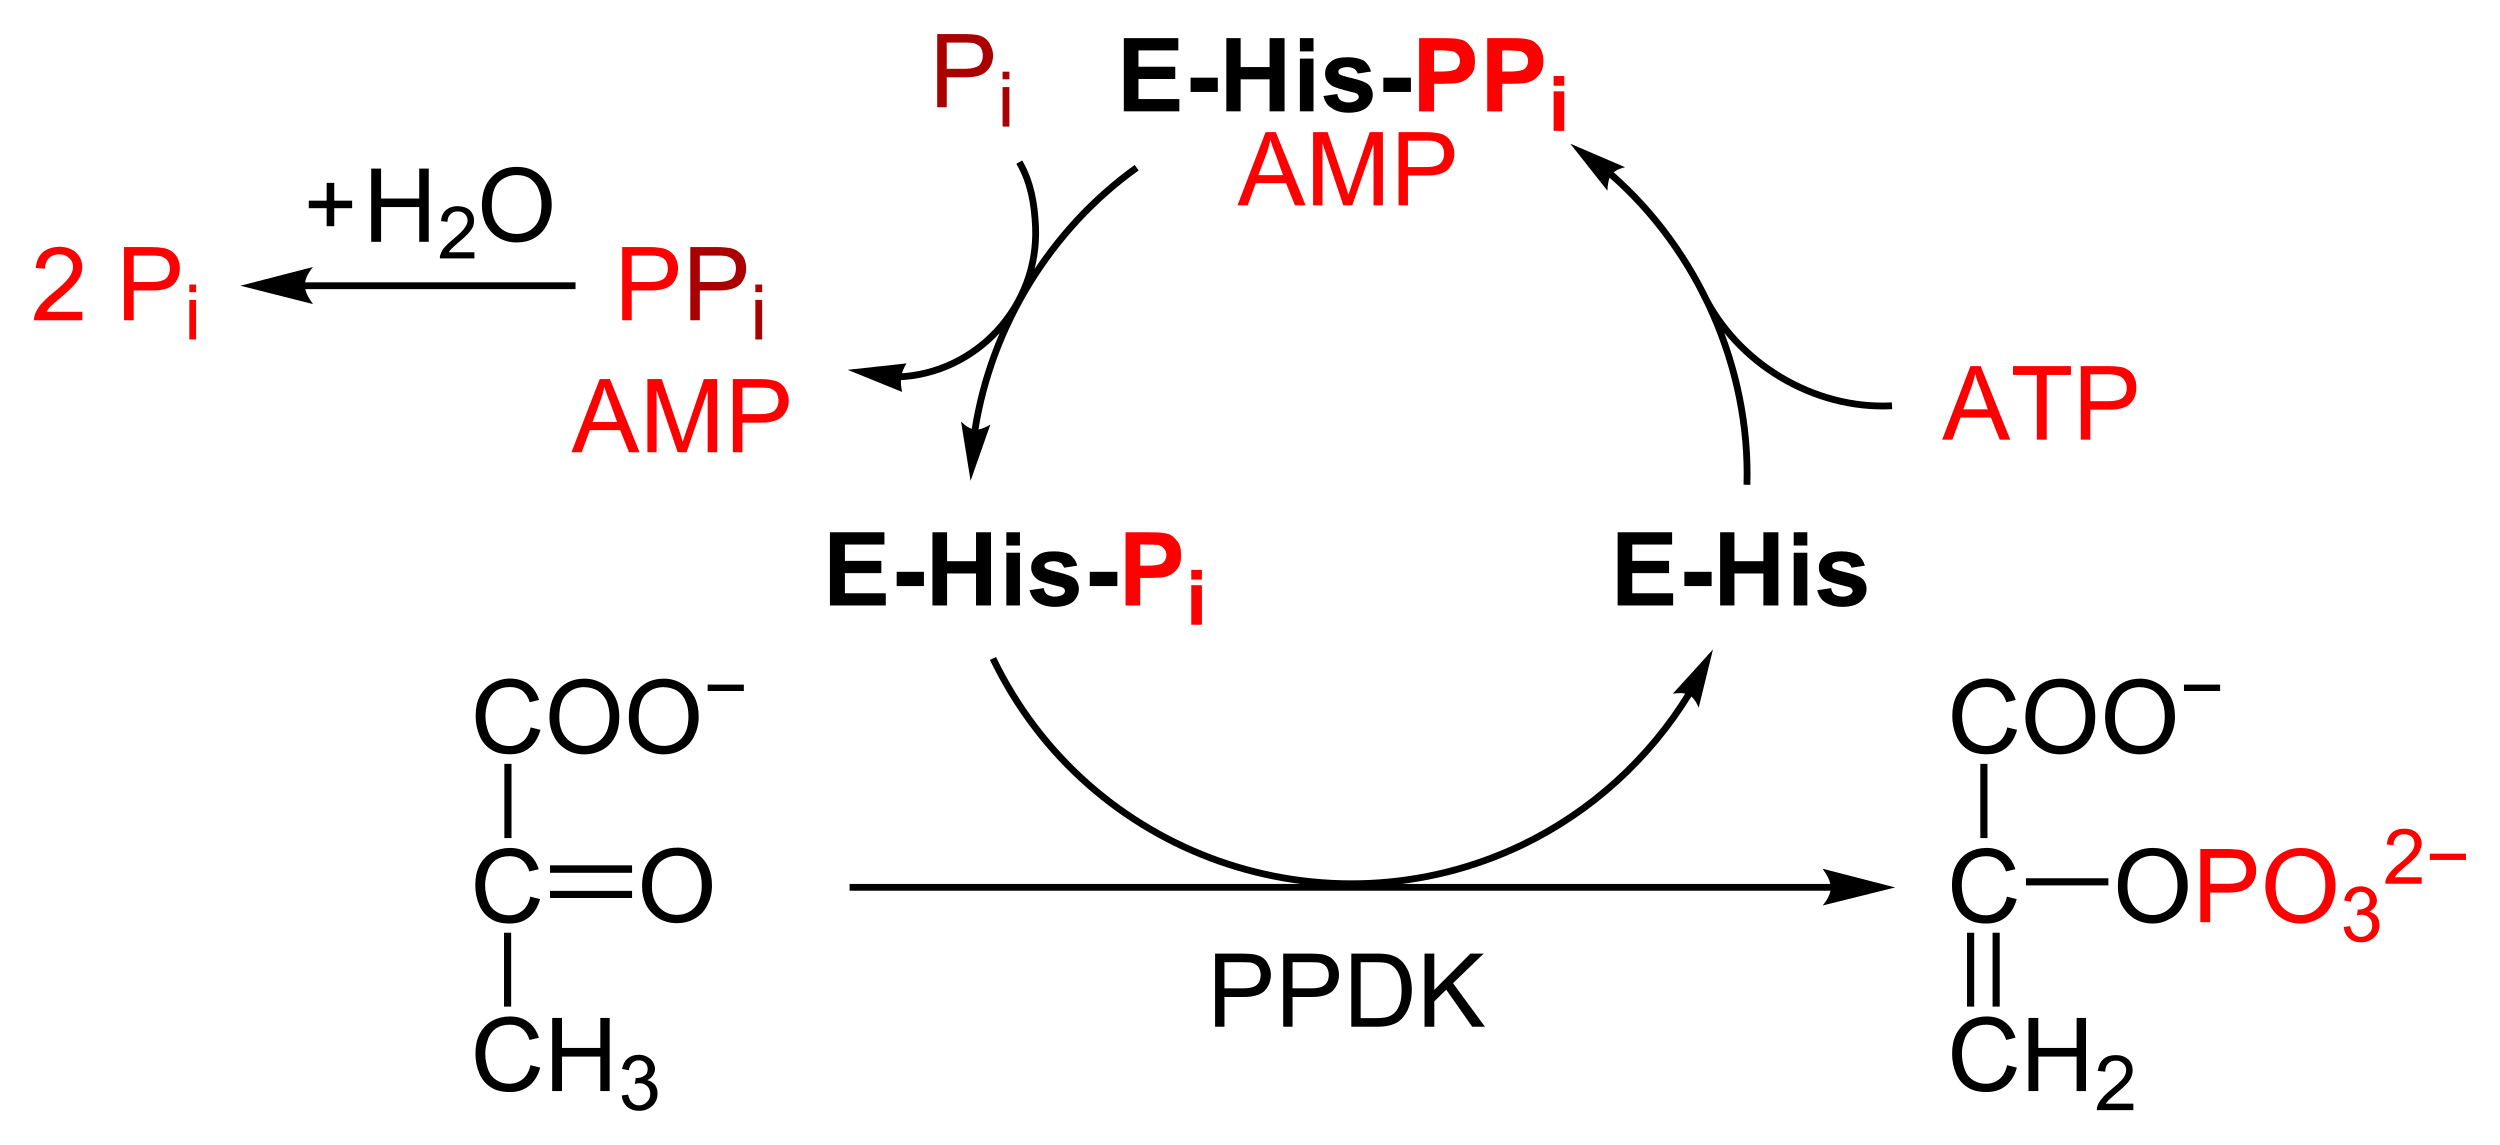
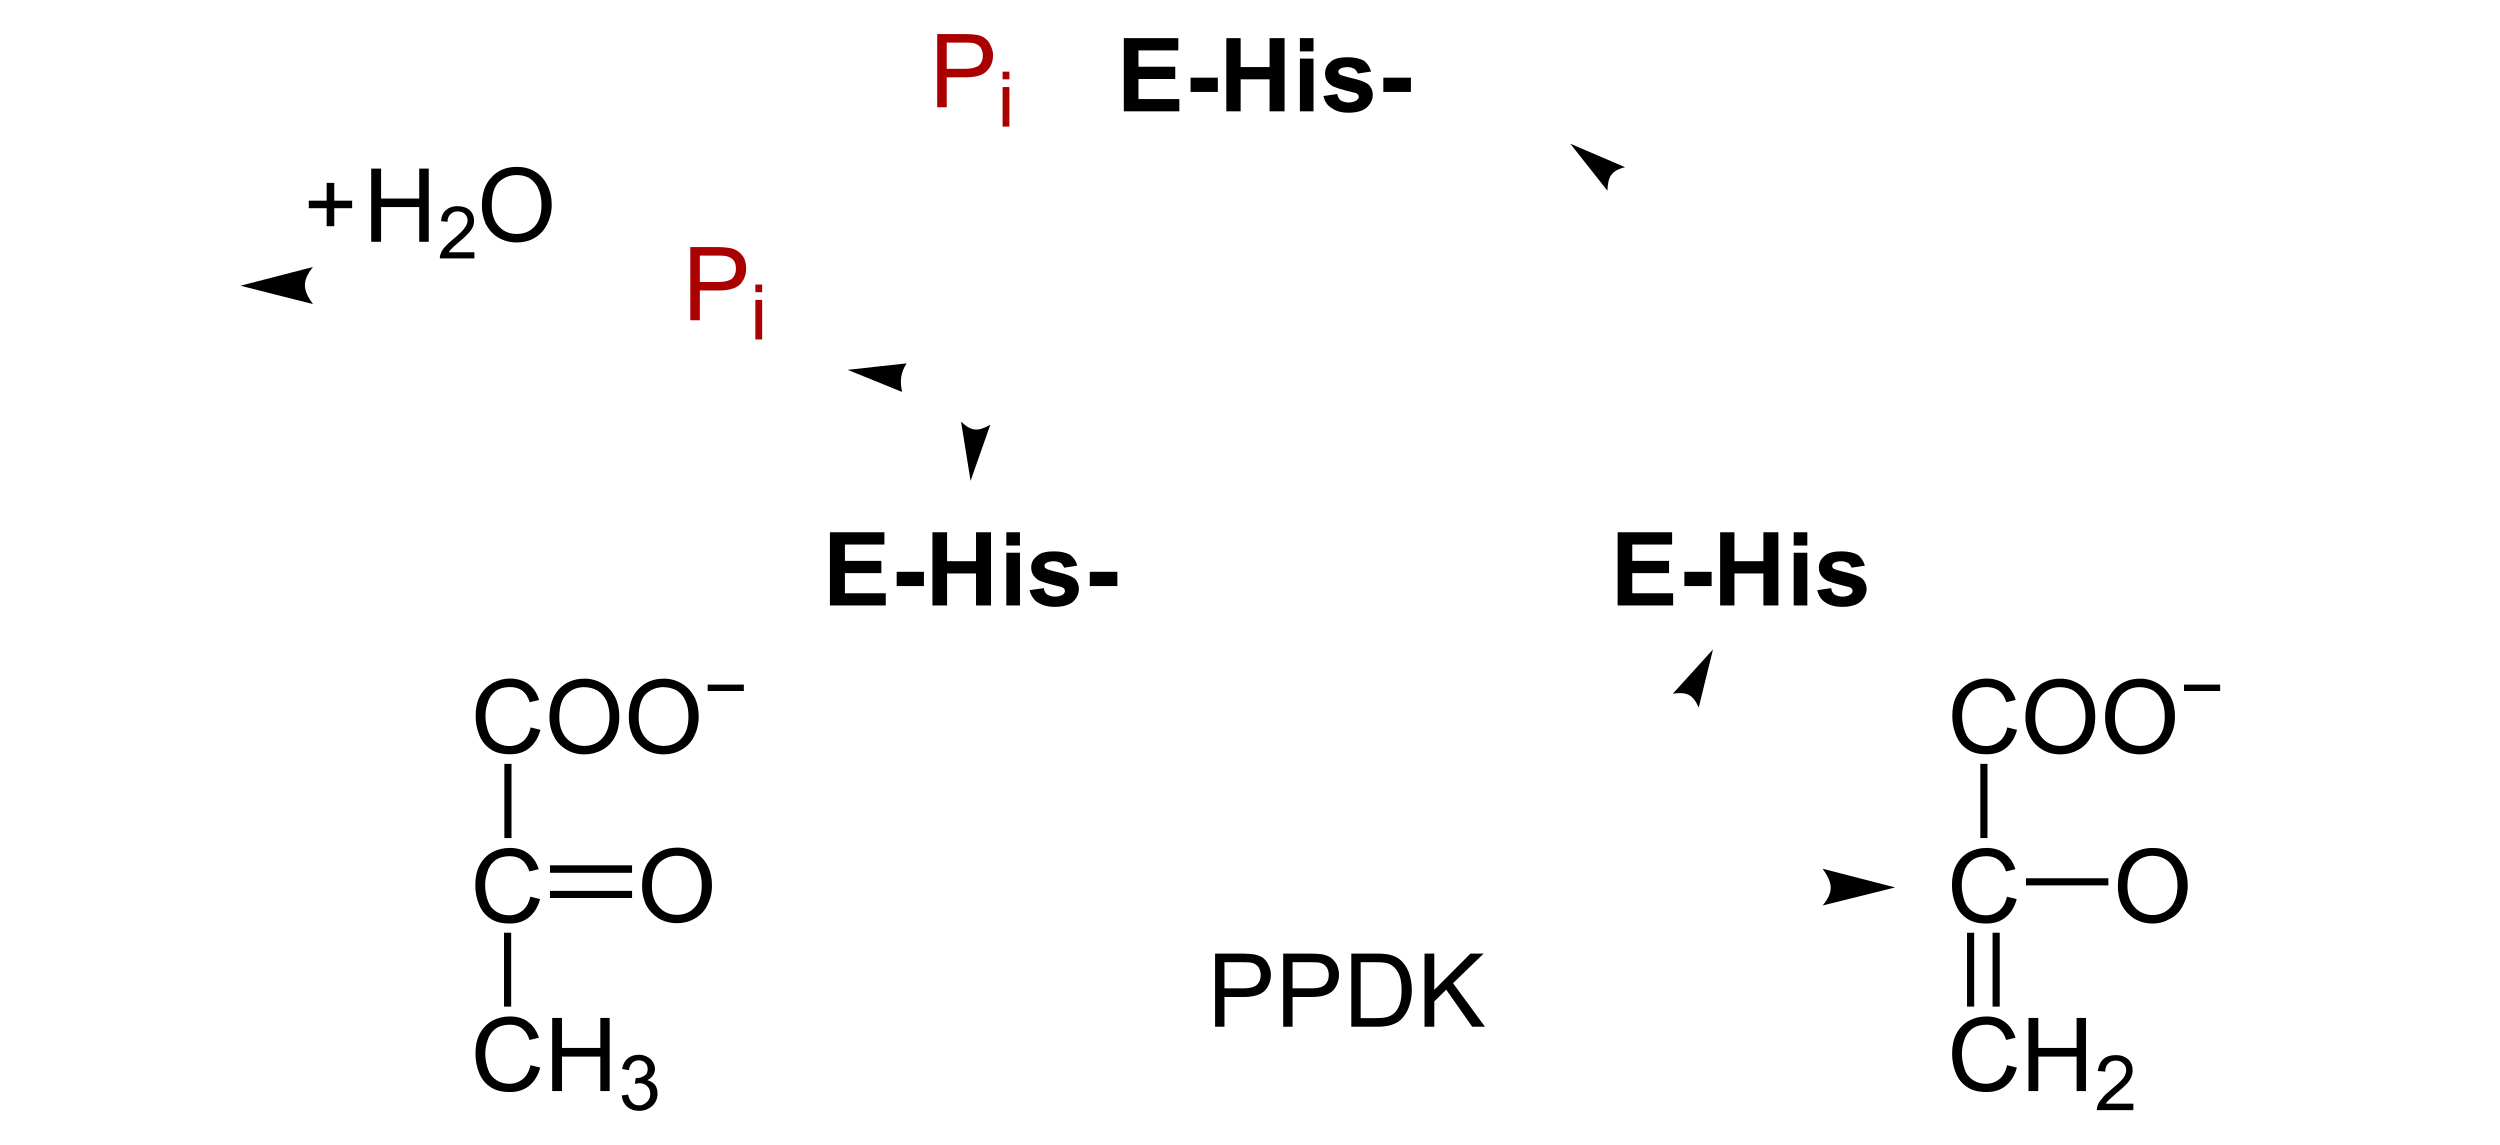
<svg xmlns="http://www.w3.org/2000/svg" height="336.2" width="734.1">
-   <path d="m182.7 94.05v-21.5h8c1.5 0 2.5 0.13 3.3 0.25 1.1 0.13 2 0.5 2.7 1s1.3 1.13 1.7 2c0.5 1 0.7 1.88 0.7 3 0 1.88-0.6 3.38-1.7 4.63-1.3 1.25-3.3 1.87-6.4 1.87h-5.5v8.75zm2.8-11.25h5.6c1.8 0 3.1-0.38 3.9-1 0.7-0.75 1.1-1.63 1.1-2.88 0-1-0.2-1.75-0.6-2.37-0.5-0.63-1.1-1-1.9-1.25-0.4-0.13-1.2-0.25-2.6-0.25h-5.5zm-129.9 3v-2.25h1.975v2.25zm0 13.88v-11.62h1.975v11.62zm-19.18-5.63v-21.5h8.1c1.425 0 2.512 0.125 3.262 0.25 1.062 0.125 1.938 0.5 2.65 1 0.713 0.5 1.288 1.125 1.725 2 0.438 1 0.65 1.875 0.65 3 0 1.875-0.575 3.375-1.738 4.625-1.162 1.25-3.262 1.875-6.3 1.875h-5.512v8.75zm2.838-11.25h5.55c1.838 0 3.138-0.375 3.912-1 0.775-0.75 1.162-1.625 1.162-2.875 0-1-0.225-1.75-0.688-2.375-0.45-0.625-1.05-1-1.788-1.25-0.487-0.125-1.362-0.25-2.65-0.25h-5.5zm-15.08 8.75v2.5h-14.19c-0.022-0.63 0.09-1.25 0.31-1.87 0.36-0.88 0.94-1.88 1.74-2.88 0.796-0.875 1.946-2 3.45-3.25 2.334-1.875 3.908-3.375 4.732-4.5 0.812-1.125 1.225-2.125 1.225-3.125 0-1.125-0.375-2-1.125-2.625-0.74-0.75-1.72-1.12-2.92-1.12-1.26 0-2.28 0.37-3.04 1.12s-1.15 1.88-1.16 3.12l-2.71-0.25c0.185-2 0.884-3.5 2.095-4.625 1.211-1 2.836-1.5 4.878-1.625 2.055 0.125 3.692 0.625 4.892 1.75s1.8 2.625 1.8 4.25c0 0.875-0.175 1.75-0.525 2.5-0.35 0.875-0.938 1.75-1.75 2.625-0.825 1-2.175 2.25-4.066 3.875-1.581 1.25-2.598 2.25-3.046 2.625-0.45 0.5-0.82 1-1.114 1.5zm386.5-31.25v-21.5h8c1.5 0 2.5 0.125 3.25 0.25 1.125 0.125 2 0.5 2.75 1 0.625 0.5 1.25 1.125 1.625 2 0.5 1 0.75 1.875 0.75 3 0 1.875-0.625 3.375-1.75 4.625-1.25 1.25-3.25 1.875-6.375 1.875h-5.5v8.75zm2.75-11.25h5.625c1.75 0 3.125-0.375 3.875-1 0.75-0.75 1.125-1.625 1.125-2.875 0-1-0.25-1.75-0.625-2.375-0.5-0.625-1.125-1-1.875-1.25-0.375-0.125-1.25-0.25-2.625-0.25h-5.5zm-27.85 11.25v-21.5h4.25l5.125 15.25c0.5 1.375 0.75 2.5 1 3.125l1.125-3.375 5.125-15h3.875v21.5h-2.75v-18l-6.25 18h-2.625l-6.125-18.25v18.25zm-22.2 0 8.25-21.5h3l8.75 21.5h-3.125l-2.625-6.5h-8.875l-2.375 6.5zm6.125-8.875h7.25l-2.125-5.875c-0.75-1.875-1.25-3.25-1.625-4.5-0.25 1.375-0.625 2.75-1.125 4.125zm-154.3 81.38v-21.5h8c1.5 0 2.5 0.1 3.3 0.3 1.1 0.1 2 0.5 2.7 1 0.6 0.5 1.3 1.1 1.6 2 0.5 1 0.8 1.8 0.8 3 0 1.8-0.6 3.3-1.8 4.6-1.2 1.2-3.2 1.9-6.3 1.9h-5.5l0 8.7zm2.8-11.2h5.6c1.7 0 3.1-0.4 3.9-1.1 0.7-0.7 1.1-1.6 1.1-2.8 0-1-0.3-1.8-0.6-2.4-0.5-0.6-1.2-1-1.9-1.3-0.4-0.1-1.3-0.2-2.6-0.2h-5.5zm-27.9 11.2v-21.5h4.2l5.2 15.3c0.5 1.3 0.7 2.5 1 3.1 0.2-0.8 0.6-1.9 1.1-3.4l5.1-15h3.9v21.5h-2.8v-18l-6.2 18h-2.6l-6.2-18.2v18.2zm-22.3 0 8.3-21.5h3l8.7 21.5h-3.1l-2.6-6.5h-8.9l-2.4 6.5zm6.2-8.9h7.2l-2.1-5.8c-0.8-1.9-1.3-3.3-1.6-4.5-0.3 1.3-0.7 2.7-1.2 4.1zm437 5.2v-21.6h8.1c1.4 0 2.5 0.1 3.2 0.2 1.2 0.1 2 0.5 2.7 1s1.3 1.1 1.7 2.1c0.5 1 0.6 1.9 0.6 3 0 1.9-0.5 3.4-1.7 4.6-1.1 1.3-3.3 1.9-6.3 1.9h-5.5v8.8zm2.8-11.3h5.5c1.9 0 3.3-0.4 4-1 0.8-0.7 1.2-1.6 1.2-2.9 0-1-0.3-1.7-0.8-2.4-0.4-0.6-1-1-1.7-1.2-0.5-0.1-1.4-0.4-2.7-0.4h-5.5zm-15.7 11.3v-19h-7v-2.6h17v2.6h-7.1v19zm-27.8 0 8.3-21.6h3l8.7 21.6h-3.1l-2.6-6.5h-8.9l-2.4 6.5zm6.2-8.9h7.2l-2.1-5.9c-0.8-1.9-1.3-3.2-1.6-4.6-0.3 1.5-0.7 2.9-1.2 4.2zm-120.3-95.02v-2.875h3.125v2.875zm0 13.25v-11.62h3.125v11.62zm-19.5-5.73v-21.5h7c2.6 0 4.3 0.1 5.1 0.4 1.3 0.2 2.3 1 3.2 2.1 0.7 1 1.2 2.4 1.2 4.1 0 1.4-0.2 2.4-0.7 3.4-0.5 0.9-1.2 1.5-1.9 2.1-0.8 0.5-1.5 0.8-2.3 1-1 0.2-2.5 0.3-4.5 0.3h-2.7v8.1zm4.4-17.9v6.2h2.4c1.6 0 2.7-0.2 3.3-0.4 0.7-0.1 1-0.5 1.4-1 0.3-0.5 0.5-1 0.5-1.6 0-0.9-0.2-1.5-0.7-2-0.4-0.5-1-0.9-1.8-1-0.5 0-1.5-0.2-3.1-0.2zm-24.4 17.9v-21.5h6.9c2.7 0 4.4 0.1 5.2 0.4 1.3 0.2 2.3 1 3 2.1 0.9 1 1.3 2.4 1.3 4.1 0 1.4-0.1 2.4-0.6 3.4-0.5 0.9-1.2 1.5-1.9 2.1-0.8 0.5-1.5 0.8-2.3 1-1 0.2-2.5 0.3-4.5 0.3h-2.7v8.1zm4.4-17.9v6.2h2.2c1.8 0 2.9-0.2 3.5-0.4 0.7-0.1 1-0.5 1.4-1 0.3-0.5 0.5-1 0.5-1.6 0-0.9-0.2-1.5-0.7-2-0.4-0.5-1-0.9-1.8-1-0.5 0-1.5-0.2-3.1-0.2zm-71.3 155.4v-2.875h3.125v2.875zm0 13.25v-11.62h3.125v11.62zm-19.3-5.65v-21.5h6.8c2.8 0 4.4 0.1 5.3 0.4 1.2 0.2 2.2 1 3 2.1 0.9 1 1.2 2.4 1.2 4.1 0 1.4-0.1 2.4-0.6 3.4-0.5 0.9-1.1 1.5-1.9 2.1-0.7 0.5-1.5 0.8-2.2 1-1 0.2-2.5 0.3-4.5 0.3h-2.8v8.1zm4.3-17.9v6.2h2.3c1.7 0 2.9-0.2 3.5-0.4 0.6-0.1 1-0.5 1.4-1 0.2-0.5 0.5-1 0.5-1.7 0-0.8-0.3-1.5-0.8-2-0.4-0.5-1-0.8-1.7-1-0.5 0-1.5-0.1-3.2-0.1zm389.3 92.6h-10.62v-1.838h10.62zm-13 5.1v1.9h-10.62c-0.125-0.475 0-0.938 0.125-1.375 0.375-0.725 0.75-1.438 1.375-2.138s1.375-1.525 2.625-2.438c1.75-1.438 2.875-2.575 3.5-3.412 0.625-0.838 0.875-1.638 0.875-2.388 0-0.775-0.25-1.438-0.75-1.975-0.625-0.537-1.375-0.812-2.25-0.812-1 0-1.75 0.287-2.25 0.863-0.625 0.562-0.875 1.362-0.875 2.375l-2-0.212c0.125-1.512 0.625-2.675 1.5-3.462 0.875-0.8 2.125-1.2 3.625-1.2 1.625 0 2.875 0.438 3.75 1.288 0.875 0.863 1.375 1.925 1.375 3.188 0 0.65-0.25 1.275-0.5 1.9s-0.625 1.275-1.25 1.962c-0.625 0.688-1.625 1.638-3.125 2.838-1.125 1-1.875 1.675-2.25 2.025-0.25 0.362-0.625 0.713-0.75 1.075zm-22.9 14.6 1.875-0.263c0.25 1.112 0.625 1.925 1.25 2.425 0.5 0.487 1.125 0.738 2 0.738s1.625-0.325 2.25-0.963c0.75-0.65 1-1.45 1-2.4 0-0.912-0.25-1.662-0.875-2.25-0.625-0.588-1.375-0.887-2.25-0.887-0.375 0-0.875 0.125-1.375 0.225l0.25-1.738h0.25c0.875 0 1.625-0.225 2.25-0.662 0.75-0.438 1-1.112 1-2.025 0-0.725-0.25-1.325-0.75-1.812-0.375-0.475-1.125-0.713-1.875-0.713s-1.375 0.25-1.875 0.725c-0.5 0.487-0.875 1.212-1 2.175l-2-0.35c0.25-1.325 0.75-2.35 1.625-3.075 0.875-0.738 2-1.1 3.25-1.1 0.875 0 1.625 0.188 2.375 0.575 0.75 0.375 1.375 0.887 1.75 1.538 0.375 0.65 0.625 1.35 0.625 2.075 0 0.7-0.25 1.325-0.625 1.9s-0.875 1.025-1.625 1.362c0.875 0.225 1.625 0.675 2.25 1.375 0.5 0.688 0.75 1.55 0.75 2.588 0 1.412-0.5 2.6-1.5 3.588-1.125 0.975-2.375 1.462-3.875 1.462s-2.625-0.425-3.625-1.262c-0.875-0.85-1.375-1.938-1.5-3.275zm-23-11.9c0-3.5 1-6.3 2.9-8.3 2-2 4.4-3 7.5-3 2 0 3.7 0.4 5.4 1.4 1.5 0.9 2.7 2.2 3.6 3.9 0.7 1.7 1.2 3.6 1.2 5.8s-0.5 4.1-1.3 5.8c-0.9 1.8-2.2 3.1-3.8 3.9-1.6 0.9-3.4 1.4-5.1 1.4-2.1 0-3.9-0.5-5.5-1.5s-2.8-2.3-3.6-4-1.3-3.5-1.3-5.4zm3 0c0 2.6 0.6 4.7 2.1 6.2 1.4 1.4 3.2 2.2 5.2 2.2 2.2 0 4-0.8 5.3-2.3 1.4-1.5 2-3.6 2-6.4 0-1.7-0.2-3.2-0.8-4.5-0.7-1.3-1.4-2.4-2.7-3.1-1.1-0.7-2.3-1.1-3.7-1.1-2 0-3.8 0.7-5.3 2.1-1.3 1.4-2.1 3.7-2.1 6.9zm-22.1 10.5v-21.5h8.1c1.4 0 2.5 0.2 3.3 0.2 1.1 0.2 2 0.5 2.6 1 0.7 0.5 1.4 1.2 1.7 2.1 0.5 0.9 0.7 1.9 0.7 2.9 0 1.9-0.5 3.4-1.8 4.7-1.1 1.2-3.2 1.9-6.2 1.9h-5.5l0 8.7zm2.9-11.3h5.5c1.8 0 3.2-0.3 4-1 0.7-0.7 1.1-1.6 1.1-2.9 0-0.9-0.3-1.6-0.8-2.3-0.3-0.6-1-1-1.7-1.2-0.5-0.2-1.4-0.2-2.6-0.2h-5.5z" fill="#f00" />
  <path d="m221.8 85.8v-2.25h2v2.25zm0 13.88v-11.62h2v11.62zm-19.1-5.63v-21.5h8c1.5 0 2.7 0.13 3.4 0.25 1 0.13 1.9 0.5 2.6 1s1.3 1.13 1.8 2c0.4 1 0.6 1.88 0.6 3 0 1.88-0.6 3.38-1.7 4.63-1.3 1.25-3.3 1.87-6.4 1.87h-5.5v8.75zm2.8-11.25h5.6c1.8 0 3.1-0.38 3.9-1 0.7-0.75 1.1-1.63 1.1-2.88 0-1-0.2-1.75-0.6-2.37-0.5-0.63-1.1-1-1.9-1.25-0.4-0.13-1.2-0.25-2.6-0.25h-5.5zm88.9-59.5v-2.25h2v2.25zm0 13.88v-11.62h2v11.62zm-19.2-5.68v-21.5h8c1.5 0 2.5 0.1 3.3 0.2 1.1 0.1 2 0.5 2.7 1 0.6 0.5 1.3 1.1 1.6 2 0.5 1 0.8 1.9 0.8 3 0 1.9-0.6 3.4-1.8 4.6-1.2 1.3-3.2 1.9-6.3 1.9h-5.5l0 8.8zm2.8-11.3h5.6c1.7 0 3.1-0.4 3.9-1 0.7-0.7 1.1-1.6 1.1-2.9 0-1-0.3-1.7-0.6-2.3-0.5-0.7-1.2-1-1.9-1.3-0.4-0.1-1.3-0.2-2.6-0.2l-5.5-0z" fill="#a00" />
-   <path stroke="#000" stroke-width="2" d="m89.3 83.9h79.7m130.3-36.3c3.4 5.9 4.474 12.19 4.774 18.99 1 23.3-17.3 43.2-40.5 44.1m292 8.46c-22.9 1.2-45.8-12.5-55.7-33.4m-213.6 40.6c4.8-30.7 22.3-59.1 47.5-77.1m139.2 1.9c25.8 22.5 41 56.9 40 91.2m-17 61.4c-11.7 19.1-28.8 34.6-48.9 44.3-58 27.8-127.6 3.3-155.5-54.7m246.5 67.2h-288.6" fill="none" />
  <path d="m330 11.2v21.5h16.3v-3.6h-12v-5.9h10.8v-3.6h-10.8v-4.8h11.7v-3.6zm30.1 0v21.5h4.2v-9.4h8.5v9.4h4.4v-21.5h-4.4v8.5h-8.5v-8.5zm21.6 0v3.9h4v-3.9zm14 5.6c-2.2 0-4 0.4-5 1.4-1.1 0.9-1.6 2-1.6 3.4 0 1.5 0.6 2.6 1.9 3.5 0.8 0.6 3 1.2 6.2 2 0.8 0.1 1.3 0.4 1.4 0.5 0.2 0.2 0.4 0.5 0.4 0.9 0 0.3-0.3 0.7-0.7 1-0.5 0.3-1.2 0.6-2.3 0.6-0.9 0-1.7-0.3-2.3-0.6-0.5-0.4-0.9-1-1-1.9l-4.1 0.6c0.4 1.5 1.1 2.8 2.4 3.5 1.2 0.9 2.8 1.4 5 1.4 2.3 0 4.1-0.5 5.3-1.5 1.2-1.1 1.8-2.3 1.8-3.8 0-1.2-0.5-2.3-1.3-3s-2.5-1.3-4.6-1.8c-2.2-0.5-3.5-0.9-3.9-1.2-0.2-0.2-0.3-0.5-0.3-0.7 0-0.4 0.1-0.6 0.5-0.9 0.3-0.2 1.1-0.5 2.2-0.5 0.9 0 1.5 0.3 2 0.5 0.5 0.4 0.8 0.9 1 1.4l3.9-0.6c-0.4-1.4-1.1-2.4-2.1-3.2-1.2-0.6-2.7-1-4.8-1zm-14 0.4v15.5h4v-15.5zm-32.1 5.6v4.2h8v-4.2zm56.6 0v4.2h8.1v-4.2zm54.9 19.4l10.9 13.8c0.17-3.95 0.98-5.88 5.2-6.9zm-309.4 6.8c-3 0-5.5 1-7.3 3-2 2-2.9 4.8-2.9 8.4 0 1.9 0.4 3.6 1.1 5.3 0.9 1.7 2.1 3.1 3.6 4 1.7 1 3.5 1.5 5.5 1.5 1.9 0 3.7-0.4 5.2-1.3 1.6-0.9 2.8-2.2 3.7-3.9 0.9-1.8 1.4-3.7 1.4-5.9 0-2.1-0.4-4-1.3-5.7-0.8-1.7-2.1-3.1-3.6-4-1.6-1-3.4-1.4-5.4-1.4zm-42.7 0.5v21.5h2.9v-10.2h11.2v10.2h2.8v-21.5h-2.8v8.8h-11.2v-8.8zm42.7 1.9c1.4 0 2.8 0.3 3.9 1 1.1 0.8 2 1.8 2.5 3.1 0.6 1.3 0.9 2.8 0.9 4.6 0 2.7-0.6 4.9-2 6.4s-3.1 2.2-5.3 2.2c-2.1 0-3.8-0.7-5.2-2.2s-2.1-3.5-2.1-6.1c0-3.3 0.7-5.6 2.1-7 1.5-1.3 3.2-2 5.2-2zm-55.78 2.29v5.24h-5.25v2.21h5.25v5.29h2.23v-5.29h5.25v-2.21h-5.25v-5.24zm38.58 6.83c-1.5 0-2.6 0.38-3.5 1.13-0.9 0.76-1.4 1.85-1.5 3.29l1.9 0.2c0-0.96 0.3-1.71 0.9-2.25 0.5-0.54 1.2-0.81 2.1-0.81s1.6 0.25 2.1 0.76 0.8 1.14 0.8 1.88c0 0.71-0.3 1.47-0.9 2.26-0.5 0.8-1.7 1.88-3.3 3.24-1.1 0.88-1.9 1.65-2.5 2.32-0.6 0.66-1 1.34-1.2 2.03-0.2 0.42-0.3 0.85-0.2 1.3h10.1v-1.8h-7.5c0.2-0.34 0.4-0.68 0.8-1.02 0.3-0.34 1-0.98 2.1-1.92 1.4-1.14 2.3-2.04 2.9-2.69 0.6-0.66 1-1.28 1.3-1.87 0.2-0.59 0.3-1.19 0.3-1.8 0-1.21-0.4-2.21-1.2-3-0.9-0.81-2.1-1.22-3.5-1.22zm-42.6 17.88l-21.3 5.5 21.3 5.4c-2.94-4.08-3.38-6.65 0-10.9zm174.3 28.3l-17.3 1.9 16 6.5c-0.68-3.17-0.49-5.55 1.3-8.4zm16 17.1l2.8 17.4 5.8-16.5c-3.49 2-5.48 2.1-8.6-0.9zm-38.5 32.5v21.5h16.4v-3.6h-12v-5.9h10.7v-3.6h-10.7v-4.8h11.6v-3.6zm30.1 0v21.5h4.3v-9.4h8.5v9.4h4.4v-21.5h-4.4v8.5h-8.5v-8.5zm21.7 0v3.9h4v-3.9zm179.5 0v21.5h16.3v-3.6h-12v-5.9h10.8v-3.6h-10.8v-4.8h11.7v-3.6zm30.1 0v21.5h4.2v-9.4h8.5v9.4h4.4v-21.5h-4.4v8.5h-8.5v-8.5zm21.6 0v3.9h4v-3.9zm-217.2 5.6c-2.3 0-4 0.4-5 1.4-1.2 0.9-1.7 2-1.7 3.4 0 1.5 0.7 2.6 1.9 3.5 0.9 0.6 3 1.2 6.3 2 0.7 0.1 1.2 0.4 1.3 0.5 0.3 0.2 0.4 0.5 0.4 0.9 0 0.3-0.2 0.7-0.6 1-0.5 0.3-1.3 0.6-2.4 0.6-0.9 0-1.6-0.3-2.2-0.6-0.5-0.4-0.9-1-1-1.9l-4.2 0.6c0.4 1.5 1.2 2.8 2.4 3.6 1.3 0.8 2.9 1.3 5 1.3 2.4 0 4.1-0.5 5.4-1.5 1.1-1.1 1.7-2.3 1.7-3.8 0-1.2-0.5-2.3-1.2-3-0.9-0.7-2.5-1.3-4.6-1.8-2.3-0.5-3.5-0.9-3.9-1.2-0.3-0.2-0.4-0.5-0.4-0.7 0-0.4 0.1-0.6 0.5-0.9 0.4-0.2 1.1-0.5 2.3-0.5 0.8 0 1.5 0.3 2 0.5 0.5 0.4 0.7 0.9 1 1.4l3.8-0.6c-0.3-1.4-1.1-2.4-2.1-3.2-1.1-0.6-2.6-1-4.7-1zm231.2 0c-2.2 0-4 0.4-5 1.4-1.1 0.9-1.6 2-1.6 3.4 0 1.5 0.6 2.6 1.9 3.5 0.8 0.6 3 1.2 6.2 2 0.8 0.1 1.3 0.4 1.4 0.5 0.2 0.2 0.4 0.5 0.4 0.9 0 0.3-0.3 0.7-0.7 1-0.5 0.3-1.2 0.6-2.3 0.6-0.9 0-1.7-0.3-2.3-0.6-0.5-0.4-0.9-1-1-1.9l-4.1 0.6c0.4 1.5 1.1 2.8 2.4 3.6 1.2 0.8 2.8 1.3 5 1.3 2.3 0 4.1-0.5 5.3-1.5 1.2-1.1 1.8-2.3 1.8-3.8 0-1.2-0.5-2.3-1.3-3s-2.5-1.3-4.6-1.8c-2.2-0.5-3.5-0.9-3.9-1.2-0.2-0.2-0.3-0.5-0.3-0.7 0-0.4 0.1-0.6 0.5-0.9 0.3-0.2 1.1-0.5 2.2-0.5 0.9 0 1.5 0.3 2 0.5 0.5 0.4 0.8 0.9 1 1.4l3.9-0.6c-0.4-1.4-1.1-2.4-2.1-3.2-1.2-0.6-2.7-1-4.8-1zm-245.2 0.4v15.5h4v-15.5zm231.2 0v15.5h4v-15.5zm-263.4 5.6v4.2h8v-4.2zm56.7 0v4.2h8.1v-4.2zm174.6 0v4.2h8v-4.2zm8.4 22.8l-11.8 13c3.97-0.57 5.92 0.11 7.6 4.1zm-353.2 8.55c-1.88 0-3.63 0.5-5.25 1.38-1.5 0.88-2.75 2.13-3.63 3.75-0.88 1.66-1.25 3.61-1.25 5.85 0 2.05 0.38 3.97 1.13 5.76s1.88 3.15 3.38 4.09c1.38 0.95 3.25 1.41 5.63 1.41 2.25 0 4.13-0.61 5.63-1.84s2.63-3 3.25-5.34l-2.88-0.71c-0.38 1.8-1.13 3.16-2.25 4.09-1.13 0.91-2.38 1.38-4 1.38-1.38 0-2.5-0.34-3.63-1.01-1.13-0.68-2-1.69-2.5-3.05s-0.88-2.96-0.88-4.79c0-1.41 0.25-2.79 0.75-4.13 0.38-1.34 1.25-2.34 2.25-3.21 1.13-0.75 2.5-1.13 4.25-1.13 1.38 0 2.63 0.38 3.5 1 1 0.75 1.75 1.87 2.25 3.45l2.75-0.66c-0.63-2.04-1.63-3.54-3.13-4.66-1.38-1-3.25-1.63-5.38-1.63zm433.6 0c-1.88 0-3.63 0.5-5.25 1.38-1.5 0.88-2.75 2.13-3.63 3.75-0.88 1.66-1.25 3.61-1.25 5.85 0 2.05 0.38 3.97 1.13 5.76s1.88 3.15 3.38 4.09c1.38 0.95 3.25 1.41 5.63 1.41 2.25 0 4.13-0.61 5.63-1.84s2.63-3 3.25-5.34l-2.88-0.71c-0.38 1.8-1.13 3.16-2.25 4.09-1.13 0.91-2.38 1.38-4 1.38-1.38 0-2.5-0.34-3.63-1.01-1.13-0.68-2-1.69-2.5-3.05s-0.88-2.96-0.88-4.79c0-1.41 0.25-2.79 0.75-4.13 0.38-1.34 1.25-2.34 2.25-3.21 1.13-0.75 2.5-1.13 4.25-1.13 1.38 0 2.63 0.38 3.5 1 1 0.75 1.75 1.87 2.25 3.45l2.75-0.66c-0.63-2.04-1.63-3.54-3.13-4.66-1.38-1-3.25-1.63-5.38-1.63zm-411.8 0.04c-3 0-5.5 1-7.38 3s-2.88 4.85-2.88 8.41c0 1.89 0.38 3.68 1.25 5.36 0.75 1.69 2 3 3.63 4 1.5 0.97 3.38 1.46 5.38 1.46 1.88 0 3.63-0.44 5.25-1.32 1.63-0.88 2.88-2.19 3.75-3.9 0.88-1.72 1.25-3.66 1.25-5.85 0-2.15-0.38-4.06-1.25-5.79-0.88-1.63-2-3-3.63-3.88-1.63-1-3.38-1.5-5.38-1.5zm23.3 0c-3 0-5.5 1-7.38 3-2 2-2.88 4.85-2.88 8.41 0 1.89 0.38 3.68 1.13 5.36 0.88 1.69 2.13 3 3.63 4 1.63 0.97 3.5 1.46 5.5 1.46 1.88 0 3.63-0.44 5.13-1.32 1.63-0.88 2.88-2.19 3.75-3.9 0.88-1.72 1.38-3.66 1.38-5.85 0-2.15-0.38-4.06-1.25-5.79-0.88-1.63-2.13-3-3.63-3.88-1.63-1-3.38-1.5-5.38-1.5zm410.1 0c-3 0-5.5 1-7.38 3s-2.88 4.85-2.88 8.41c0 1.89 0.38 3.68 1.25 5.36 0.75 1.69 2 3 3.63 4 1.5 0.97 3.38 1.46 5.38 1.46 1.88 0 3.63-0.44 5.25-1.32 1.63-0.88 2.88-2.19 3.75-3.9 0.88-1.72 1.25-3.66 1.25-5.85 0-2.15-0.38-4.06-1.25-5.79-0.88-1.63-2-3-3.63-3.88-1.63-1-3.38-1.5-5.38-1.5zm23.4 0c-3 0-5.5 1-7.38 3-2 2-2.88 4.85-2.88 8.41 0 1.89 0.38 3.68 1.13 5.36 0.88 1.69 2.13 3 3.63 4 1.63 0.97 3.5 1.46 5.5 1.46 1.88 0 3.63-0.44 5.13-1.32 1.63-0.88 2.88-2.19 3.75-3.9 0.88-1.72 1.38-3.66 1.38-5.85 0-2.15-0.38-4.06-1.25-5.79-0.88-1.63-2.13-3-3.63-3.88-1.63-1-3.38-1.5-5.38-1.5zm-420.6 1.74v1.88h10.62v-1.88zm433.5 0v1.88h10.62v-1.88zm-469.7 0.76c1.5 0 2.75 0.38 3.88 1 1.13 0.75 2 1.75 2.63 3 0.5 1.3 0.88 2.83 0.88 4.58 0 2.76-0.75 4.9-2.13 6.4-1.38 1.51-3.13 2.26-5.25 2.26s-3.88-0.75-5.25-2.24c-1.38-1.49-2.13-3.53-2.13-6.11 0-3.24 0.75-5.54 2.25-6.91 1.38-1.38 3.13-2 5.13-2zm23.3 0c1.38 0 2.75 0.38 3.88 1 1.13 0.75 2 1.75 2.5 3 0.63 1.3 0.88 2.83 0.88 4.58 0 2.76-0.63 4.9-2 6.4-1.38 1.51-3.13 2.26-5.25 2.26s-3.88-0.75-5.25-2.24c-1.38-1.49-2.13-3.53-2.13-6.11 0-3.24 0.75-5.54 2.13-6.91 1.5-1.38 3.25-2 5.25-2zm410.1 0c1.5 0 2.75 0.38 3.88 1 1.13 0.75 2 1.75 2.63 3 0.5 1.3 0.88 2.83 0.88 4.58 0 2.76-0.75 4.9-2.13 6.4-1.38 1.51-3.13 2.26-5.25 2.26s-3.88-0.75-5.25-2.24c-1.38-1.49-2.13-3.53-2.13-6.11 0-3.24 0.75-5.54 2.25-6.91 1.38-1.38 3.13-2 5.13-2zm23.4 0c1.38 0 2.75 0.38 3.88 1 1.13 0.75 2 1.75 2.5 3 0.63 1.3 0.88 2.83 0.88 4.58 0 2.76-0.63 4.9-2 6.4-1.38 1.51-3.13 2.26-5.25 2.26s-3.88-0.75-5.25-2.24c-1.38-1.49-2.13-3.53-2.13-6.11 0-3.24 0.75-5.54 2.13-6.91 1.5-1.38 3.25-2 5.25-2zm-480.3 22.51v21.8h2.1v-21.8zm433.4 0v21.8h2.1v-21.8zm-382.7 24.61c-3 0-5.5 1-7.38 3-2 2-2.88 4.8-2.88 8.36 0 1.89 0.38 3.67 1.13 5.36 0.88 1.69 2.13 3 3.63 4 1.63 0.97 3.5 1.46 5.5 1.46 1.88 0 3.63-0.44 5.13-1.32 1.63-0.88 2.88-2.19 3.75-3.9 0.88-1.73 1.38-3.66 1.38-5.85 0-2.15-0.38-4.06-1.25-5.76-0.88-1.69-2.13-3-3.63-3.96-1.63-0.95-3.38-1.41-5.38-1.41zm-49.1 0.08c-1.88 0-3.63 0.43-5.25 1.29-1.5 0.88-2.75 2.14-3.63 3.8s-1.25 3.61-1.25 5.85c0 2.05 0.38 3.98 1.13 5.76s1.88 3.15 3.38 4.09c1.38 0.95 3.25 1.41 5.63 1.41 2.25 0 4.13-0.61 5.63-1.84s2.63-3 3.25-5.34l-2.88-0.71c-0.38 1.8-1.13 3.16-2.25 4.09-1.13 0.91-2.38 1.38-4 1.38-1.38 0-2.5-0.34-3.63-1.01-1.13-0.68-2-1.69-2.5-3.05s-0.88-2.96-0.88-4.79c0-1.41 0.25-2.79 0.75-4.13 0.38-1.34 1.25-2.4 2.25-3.19 1.13-0.79 2.5-1.19 4.25-1.19 1.38 0 2.63 0.36 3.5 1.07 1 0.71 1.75 1.85 2.25 3.41l2.75-0.66c-0.63-1.97-1.63-3.52-3.13-4.61-1.38-1.1-3.25-1.64-5.38-1.64zm433.6 0c-1.88 0-3.63 0.43-5.25 1.29-1.5 0.88-2.75 2.14-3.63 3.8s-1.25 3.61-1.25 5.85c0 2.05 0.38 3.98 1.13 5.76s1.88 3.15 3.38 4.09c1.38 0.95 3.25 1.41 5.63 1.41 2.25 0 4.13-0.61 5.63-1.84s2.63-3 3.25-5.34l-2.88-0.71c-0.38 1.8-1.13 3.16-2.25 4.09-1.13 0.91-2.38 1.38-4 1.38-1.38 0-2.5-0.34-3.63-1.01-1.13-0.68-2-1.69-2.5-3.05s-0.88-2.96-0.88-4.79c0-1.41 0.25-2.79 0.75-4.13 0.38-1.34 1.25-2.4 2.25-3.19 1.13-0.79 2.5-1.19 4.25-1.19 1.38 0 2.63 0.36 3.5 1.07 1 0.71 1.75 1.85 2.25 3.41l2.75-0.66c-0.63-1.97-1.63-3.52-3.13-4.61-1.38-1.1-3.25-1.64-5.38-1.64zm48.8 0c-3 0-5.5 1-7.4 3-2 2-2.8 4.8-2.8 8.3 0 1.9 0.3 3.7 1.1 5.4 0.9 1.7 2.1 3 3.6 4 1.6 1 3.5 1.5 5.5 1.5 1.9 0 3.6-0.5 5.1-1.4 1.7-0.8 2.9-2.1 3.8-3.9 0.9-1.7 1.4-3.6 1.4-5.8s-0.4-4.1-1.3-5.8c-0.9-1.7-2.1-3-3.6-3.9-1.6-1-3.4-1.4-5.4-1.4zm-433.3 2.3c1.38 0 2.75 0.36 3.88 1.07 1.13 0.73 2 1.74 2.5 3.04 0.63 1.3 0.88 2.83 0.88 4.58 0 2.76-0.63 4.9-2 6.4-1.38 1.51-3.13 2.26-5.25 2.26s-3.88-0.75-5.25-2.24c-1.38-1.49-2.13-3.52-2.13-6.11 0-3.24 0.75-5.54 2.13-6.93 1.5-1.38 3.25-2.07 5.25-2.07zm433.3 0c1.4 0 2.8 0.4 3.9 1.1s2 1.8 2.5 3.1c0.6 1.3 0.9 2.8 0.9 4.5 0 2.8-0.7 4.9-2 6.4-1.4 1.5-3.2 2.3-5.3 2.3s-3.9-0.8-5.2-2.2c-1.4-1.5-2.2-3.6-2.2-6.2 0-3.2 0.8-5.5 2.2-6.9 1.5-1.4 3.2-2.1 5.2-2.1zm-470.6 2.8v2.2h24.1v-2.2zm373.7 1c2.86 4.09 3.44 6.61 0 10.8l21.3-5.3zm59.7 2.8v2.1h24.2v-2.1zm-433.4 3.7v2.1h24.1v-2.1zm-13.5 12.3v21.7h2.1v-21.7zm429.6 0v21.7h2.1v-21.7zm7.5 0v21.7h2.1v-21.7zm-228.3 6.12v21.48h2.75v-8.73h5.5c3.13 0 5.13-0.64 6.38-1.9 1.13-1.26 1.75-2.81 1.75-4.64 0-1.06-0.25-2.04-0.75-2.93-0.38-0.9-1-1.59-1.63-2.07-0.75-0.5-1.63-0.82-2.75-1.01-0.75-0.07-1.75-0.2-3.25-0.2zm20 0v21.48h2.75v-8.73h5.5c3.13 0 5.13-0.64 6.38-1.9 1.13-1.26 1.75-2.81 1.75-4.64 0-1.06-0.25-2.04-0.63-2.93-0.5-0.9-1.13-1.59-1.75-2.07-0.75-0.5-1.63-0.82-2.63-1.01-0.75-0.07-1.88-0.2-3.38-0.2zm20 0v21.48h7.75c1.25 0 2.38-0.12 3.38-0.36 1-0.25 1.88-0.61 2.63-1.08 0.63-0.48 1.38-1.12 1.88-1.95 0.63-0.82 1.13-1.88 1.5-3.13 0.38-1.26 0.63-2.71 0.63-4.34 0-1.91-0.38-3.62-0.88-5.11-0.63-1.49-1.38-2.71-2.5-3.66-0.88-0.75-2-1.26-3.25-1.54-0.88-0.19-2.13-0.31-3.75-0.31zm21.5 0v21.48h2.87v-7.44l3.5-3.44 7.63 10.88h3.75l-9.38-12.78 9-8.7h-3.88l-10.62 10.65v-10.65zm-18.75 2.54h4.63c1.63 0 2.88 0.14 3.63 0.44 1 0.41 2 1.21 2.63 2.42 0.75 1.2 1.13 2.93 1.13 5.18 0 1.63-0.13 3-0.5 4.14-0.38 1.14-0.88 2.05-1.63 2.73-0.5 0.47-1.13 0.85-1.88 1.11-0.88 0.26-2 0.39-3.38 0.39h-4.63zm-40 0h5.5c1.38 0 2.25 0.06 2.63 0.19 0.75 0.2 1.38 0.62 1.88 1.26 0.38 0.65 0.63 1.41 0.63 2.31 0 1.24-0.38 2.2-1.13 2.89-0.75 0.68-2.13 1.02-3.88 1.02h-5.63zm20 0h5.5c1.38 0 2.25 0.06 2.63 0.19 0.75 0.2 1.38 0.62 1.88 1.26 0.38 0.65 0.63 1.41 0.63 2.31 0 1.24-0.38 2.2-1.13 2.89-0.75 0.68-2.13 1.02-3.88 1.02h-5.63zm-229.8 15.92c-1.88 0-3.63 0.42-5.25 1.29-1.5 0.88-2.75 2.14-3.63 3.8s-1.25 3.61-1.25 5.85c0 2.05 0.38 3.97 1.13 5.76s1.88 3.15 3.38 4.09c1.38 0.94 3.25 1.41 5.63 1.41 2.25 0 4.13-0.61 5.63-1.84s2.63-3 3.25-5.34l-2.88-0.71c-0.38 1.8-1.13 3.16-2.25 4.09-1.13 0.91-2.38 1.37-4 1.37-1.38 0-2.5-0.34-3.63-1-1.13-0.68-2-1.69-2.5-3.05s-0.88-2.96-0.88-4.79c0-1.41 0.25-2.79 0.75-4.13 0.38-1.34 1.25-2.4 2.25-3.19 1.13-0.79 2.5-1.19 4.25-1.19 1.38 0 2.63 0.36 3.5 1.08 1 0.71 1.75 1.85 2.25 3.41l2.75-0.66c-0.63-1.97-1.63-3.52-3.13-4.61-1.38-1.1-3.25-1.64-5.38-1.64zm433.6 0c-1.88 0-3.63 0.42-5.25 1.29-1.5 0.88-2.75 2.14-3.63 3.8s-1.25 3.61-1.25 5.85c0 2.05 0.38 3.97 1.13 5.76s1.88 3.15 3.38 4.09c1.38 0.94 3.25 1.41 5.63 1.41 2.25 0 4.13-0.61 5.63-1.84s2.63-3 3.25-5.34l-2.88-0.71c-0.38 1.8-1.13 3.16-2.25 4.09-1.13 0.91-2.38 1.37-4 1.37-1.38 0-2.5-0.34-3.63-1-1.13-0.68-2-1.69-2.5-3.05s-0.88-2.96-0.88-4.79c0-1.41 0.25-2.79 0.75-4.13 0.38-1.34 1.25-2.4 2.25-3.19 1.13-0.79 2.5-1.19 4.25-1.19 1.38 0 2.63 0.36 3.5 1.08 1 0.71 1.75 1.85 2.25 3.41l2.75-0.66c-0.63-1.97-1.63-3.52-3.13-4.61-1.38-1.1-3.25-1.64-5.38-1.64zm-421.2 0.43v21.48h2.88v-10.12h11.25v10.12h2.75v-21.48h-2.75v8.82h-11.25v-8.82zm433.5 0v21.48h2.88v-10.12h11.25v10.12h2.75v-21.48h-2.75v8.82h-11.25v-8.82zm-408.1 10.83c-1.25 0-2.38 0.36-3.25 1.1-0.88 0.73-1.38 1.75-1.63 3.07l2 0.35c0.13-0.96 0.5-1.69 1-2.17s1.13-0.72 1.88-0.72 1.5 0.24 1.88 0.71c0.5 0.49 0.75 1.09 0.75 1.81 0 0.91-0.25 1.59-1 2.02-0.63 0.44-1.38 0.66-2.25 0.66h-0.25l-0.25 1.74c0.5-0.14 1-0.22 1.38-0.22 0.88 0 1.63 0.29 2.25 0.88s0.88 1.34 0.88 2.25c0 0.95-0.25 1.75-1 2.4-0.63 0.64-1.38 0.97-2.25 0.97s-1.5-0.25-2-0.74c-0.63-0.49-1-1.3-1.25-2.42l-1.87 0.26c0.13 1.33 0.63 2.41 1.5 3.25 1 0.84 2.13 1.26 3.63 1.26s2.75-0.49 3.88-1.47c1-0.98 1.5-2.17 1.5-3.58 0-1.04-0.25-1.91-0.75-2.6-0.63-0.69-1.38-1.14-2.25-1.37 0.75-0.34 1.25-0.79 1.63-1.36s0.63-1.2 0.63-1.9c0-0.73-0.25-1.43-0.63-2.08s-1-1.16-1.75-1.54c-0.75-0.39-1.5-0.57-2.38-0.57zm-5 11.95v-0.02 0.02zm438.7-11.86c-1.5 0-2.75 0.4-3.63 1.2-0.88 0.79-1.38 1.95-1.63 3.46l2.2 0.2c0-1.01 0.25-1.81 0.88-2.38 0.5-0.57 1.25-0.86 2.25-0.86 0.88 0 1.63 0.27 2.13 0.81 0.63 0.54 0.88 1.2 0.88 1.98 0 0.75-0.25 1.55-0.88 2.39s-1.88 1.97-3.63 3.41c-1.13 0.92-2 1.74-2.5 2.44-0.63 0.7-1.13 1.42-1.38 2.14-0.13 0.44-0.25 0.9-0.25 1.38h10.75v-1.9l-8.1 0.001c0.25-0.36 0.5-0.72 0.88-1.07 0.38-0.36 1.13-1.03 2.25-2.03 1.5-1.2 2.5-2.15 3.13-2.84s1-1.34 1.25-1.96 0.38-1.25 0.38-1.9c0-1.26-0.38-2.32-1.25-3.19-1-0.85-2.13-1.29-3.75-1.29z" />
</svg>